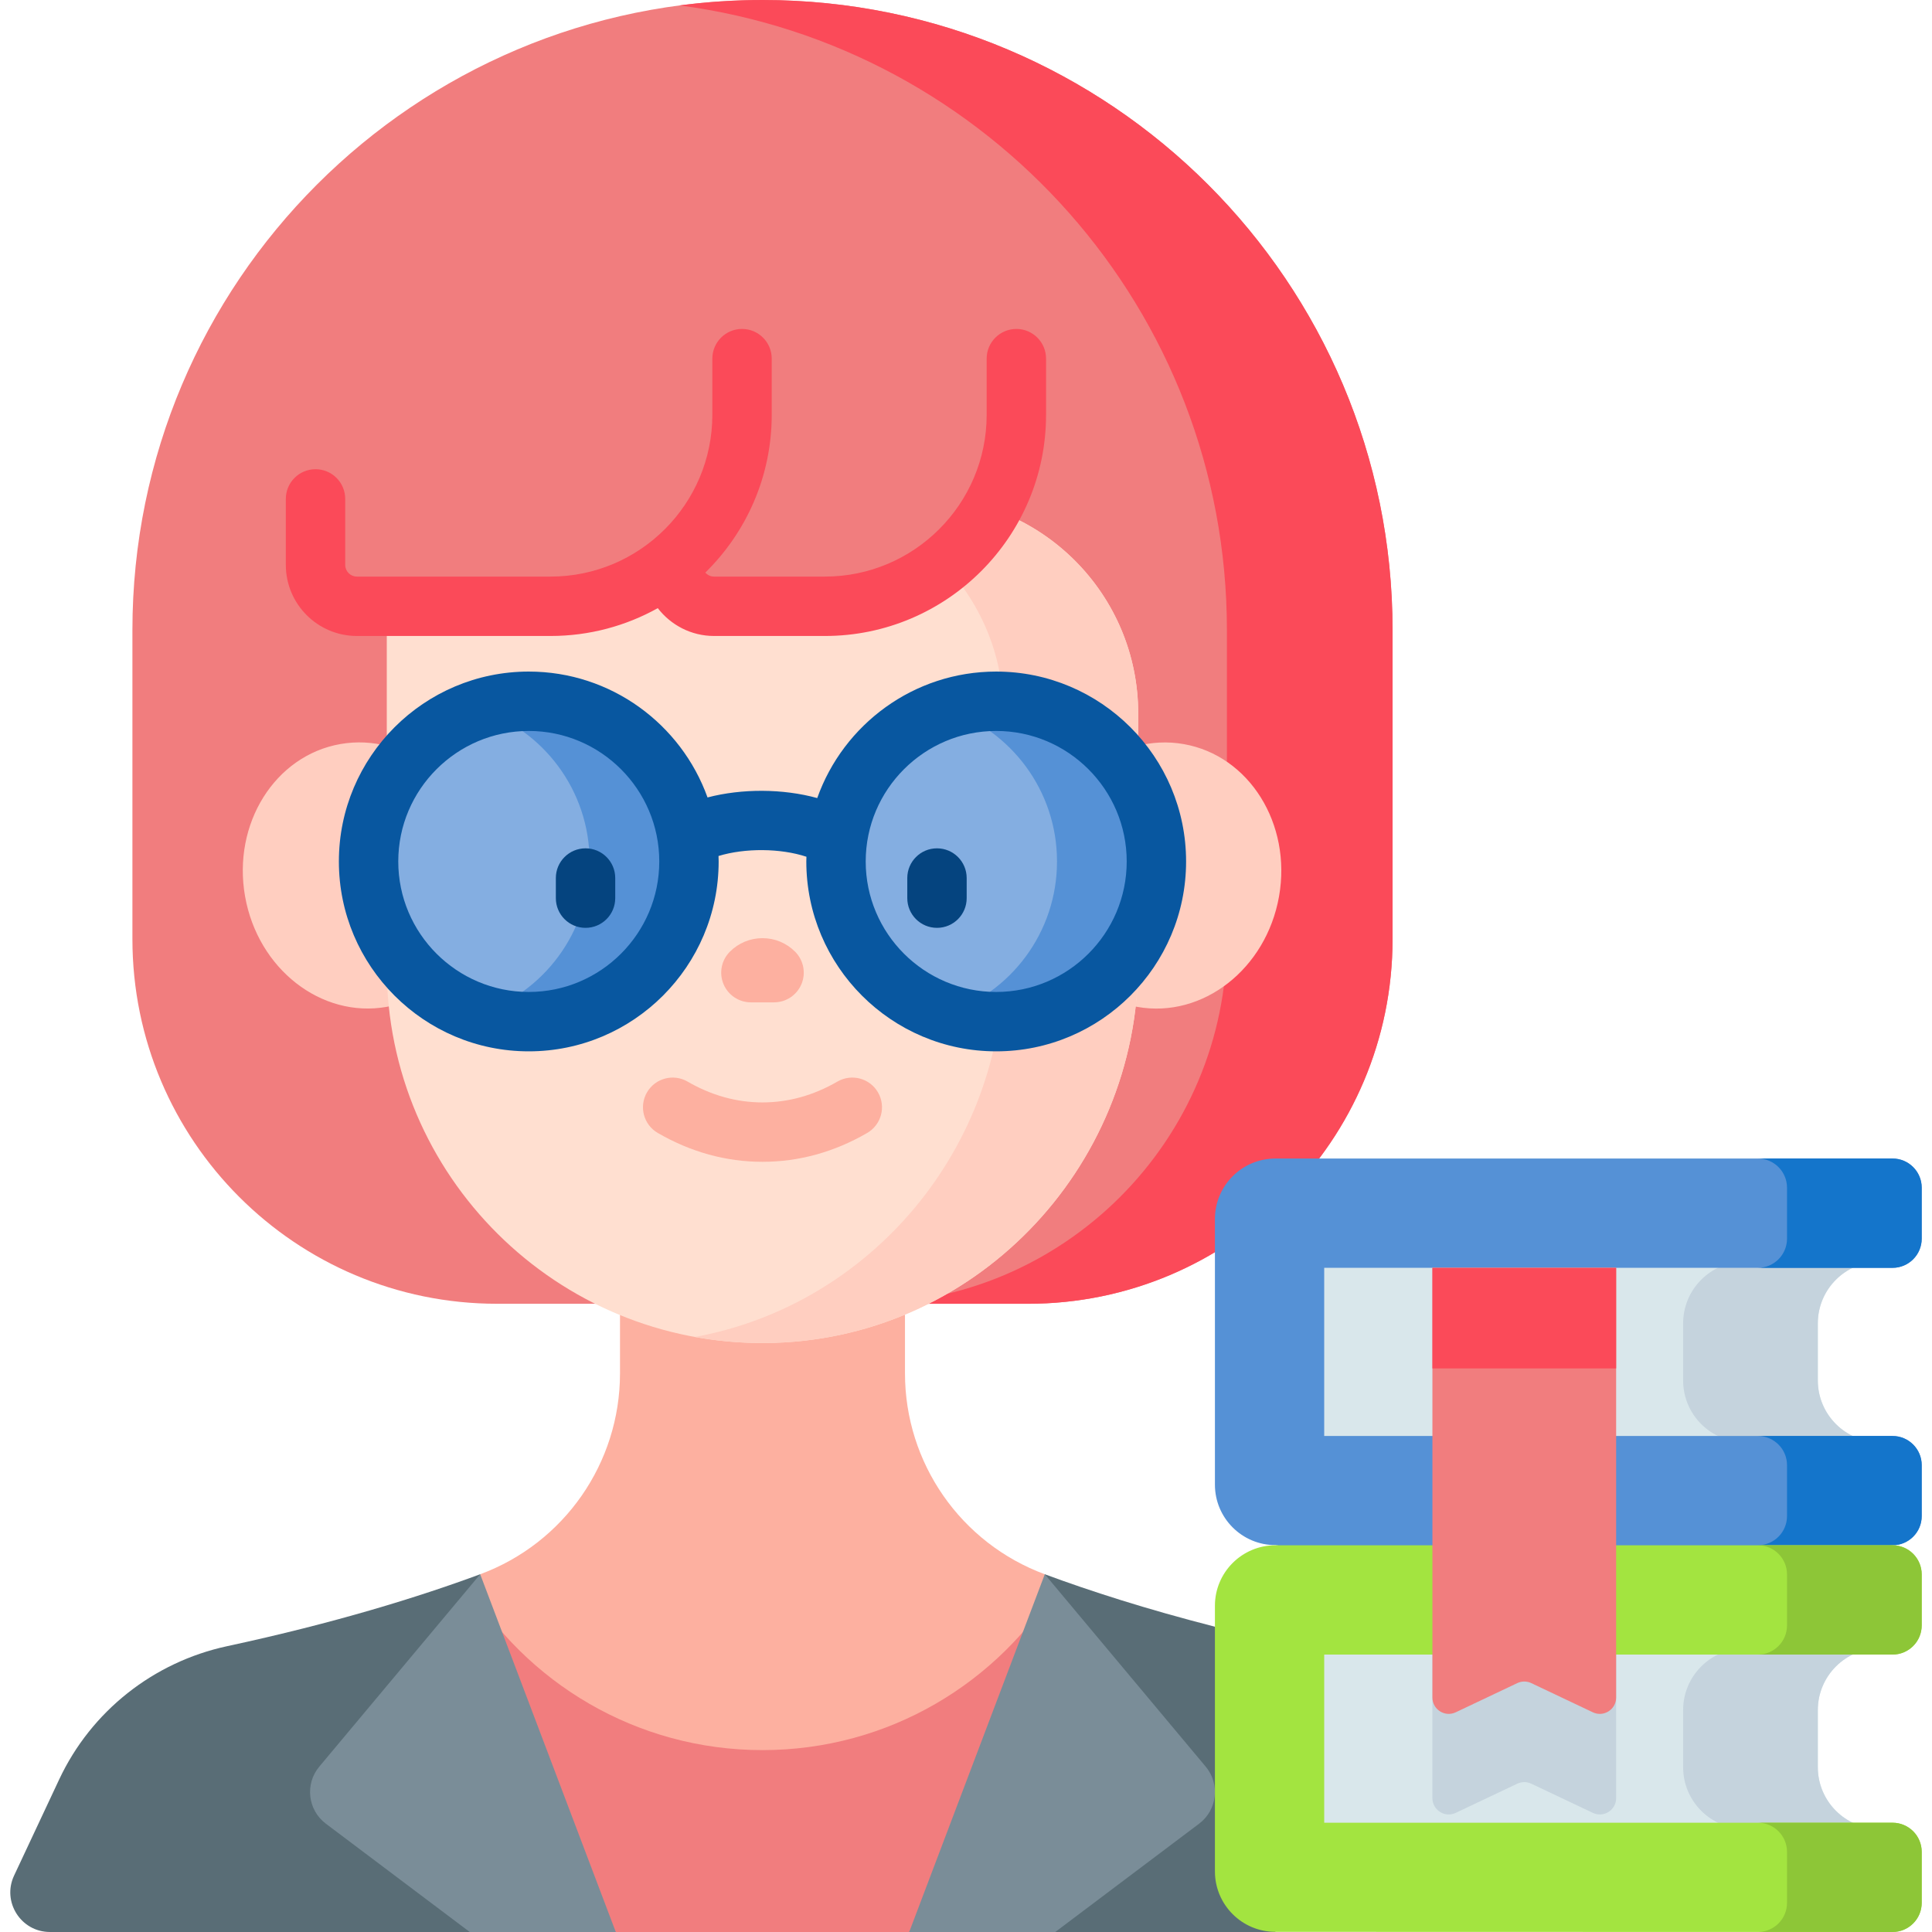
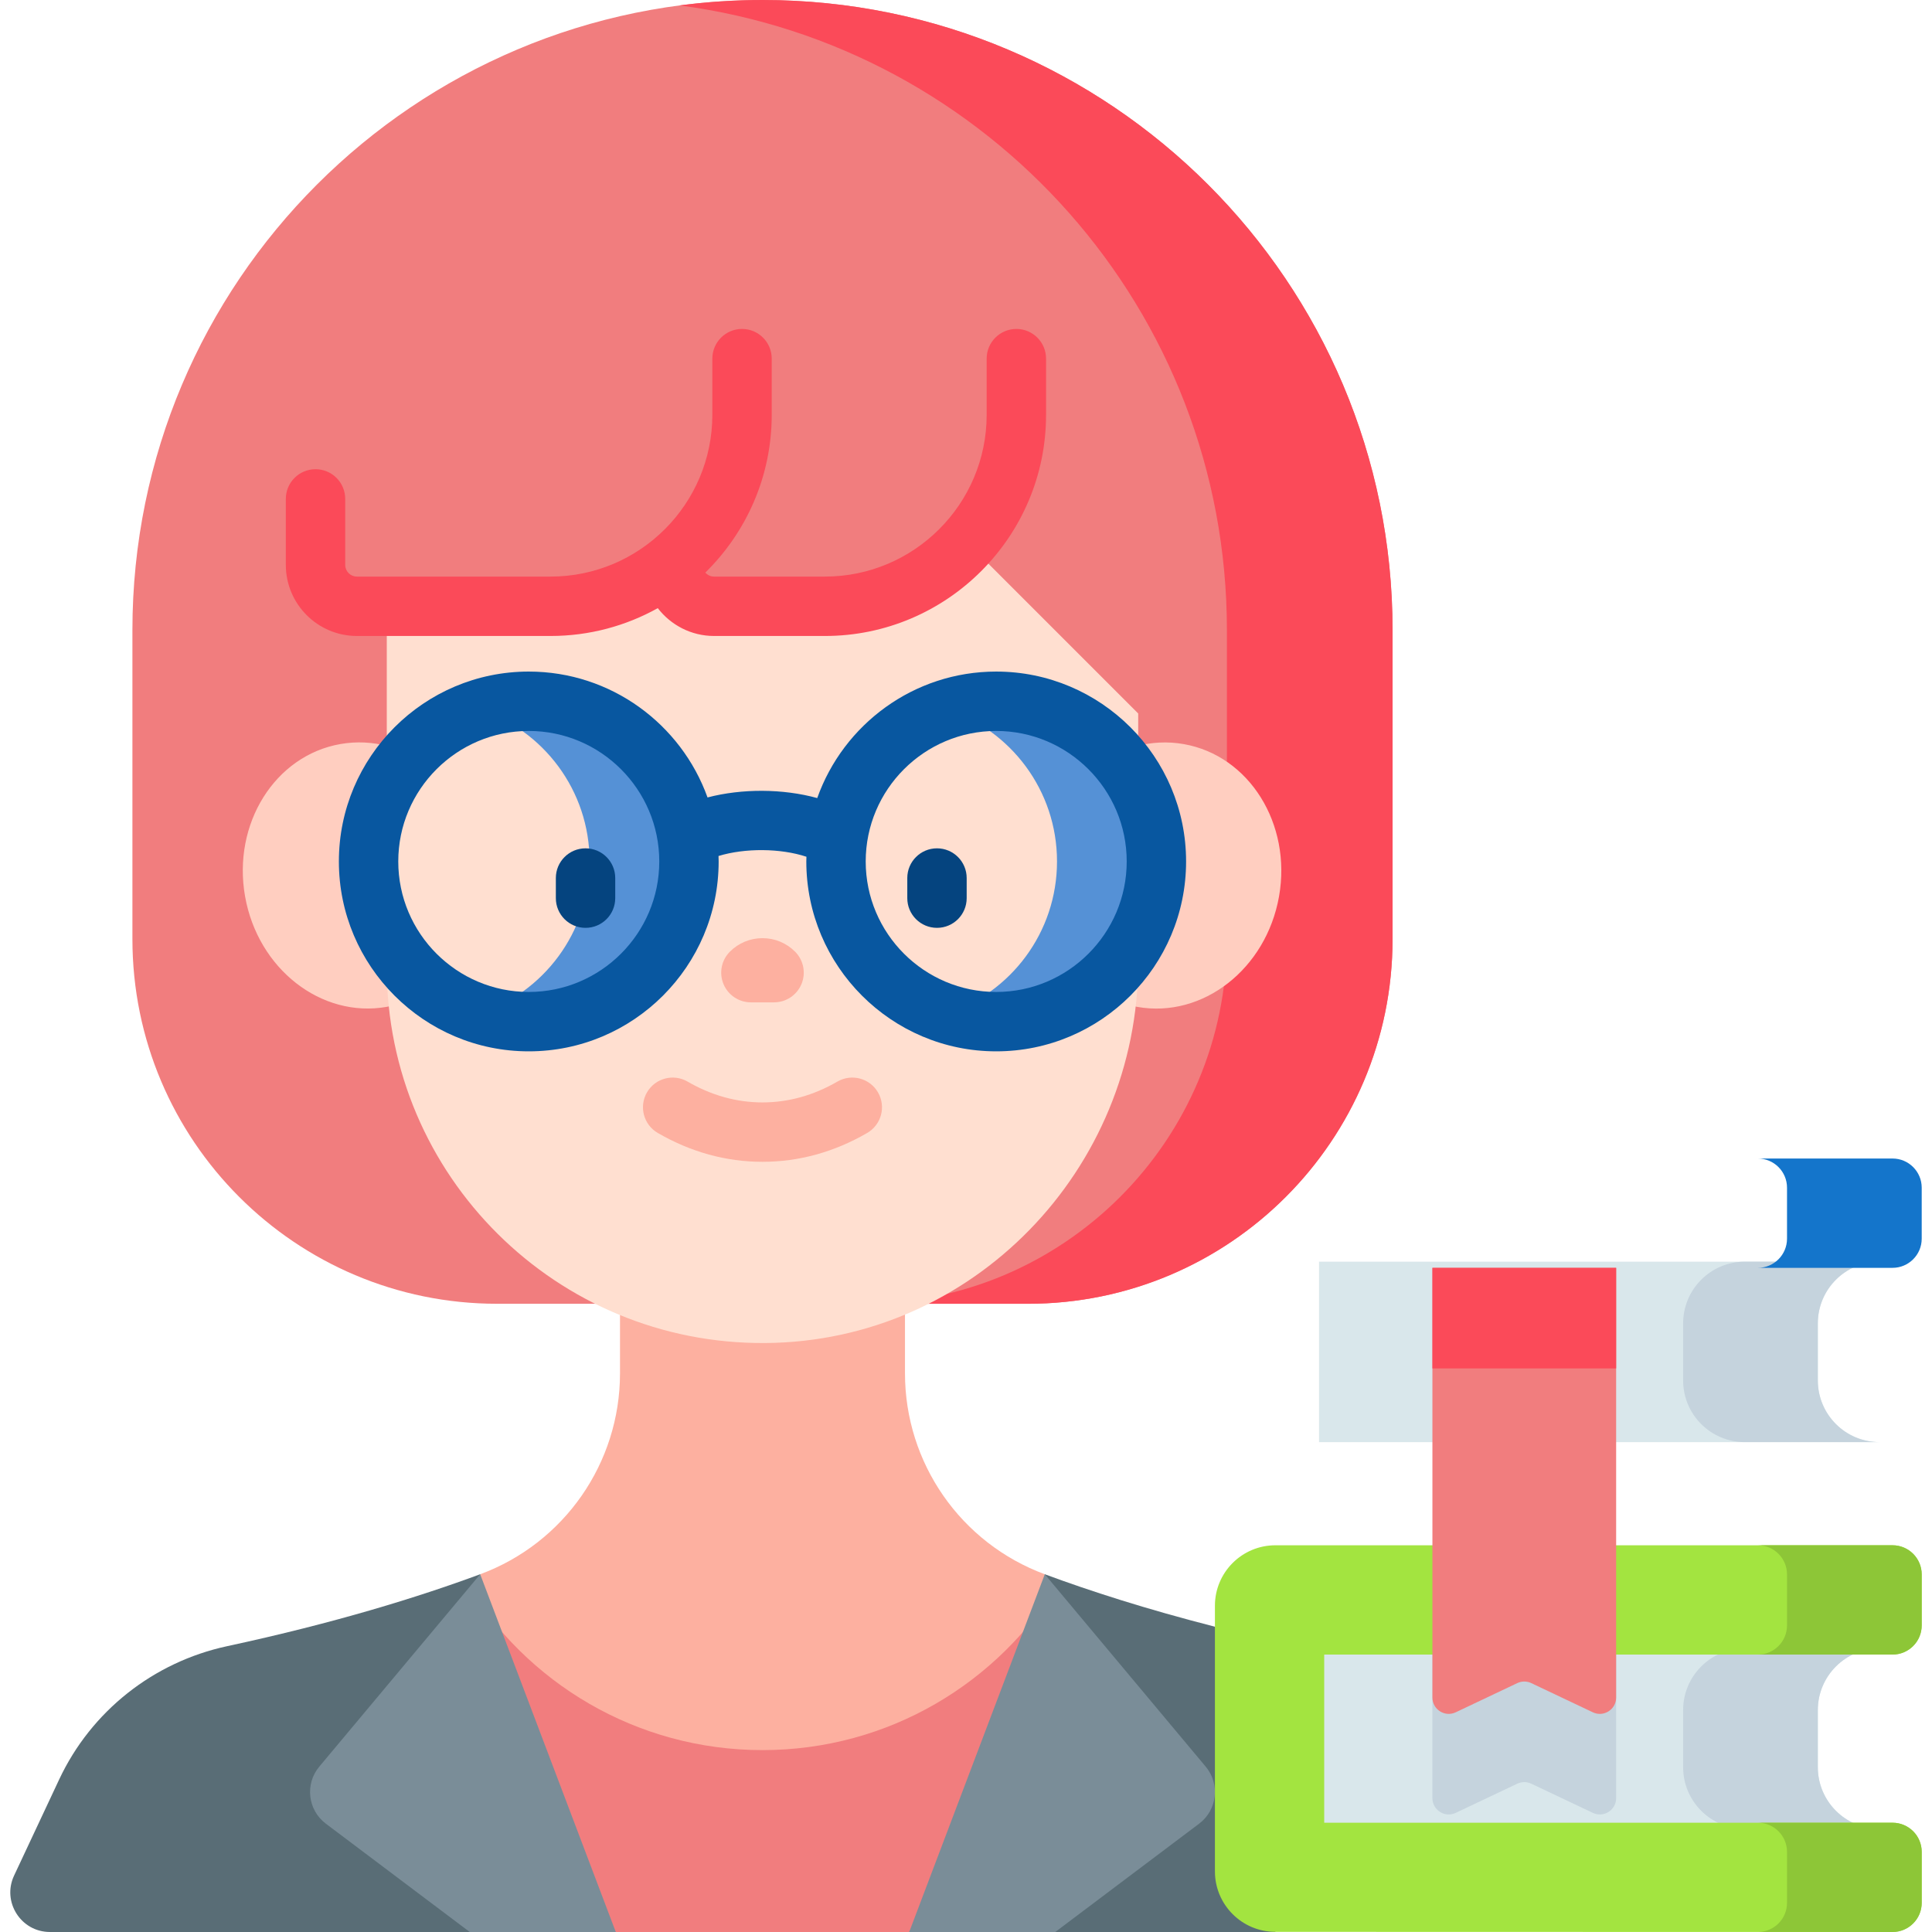
<svg xmlns="http://www.w3.org/2000/svg" id="Capa_1" enable-background="new 0 0 512 512" height="512" viewBox="0 0 512 512" width="512">
  <g>
    <g>
      <path d="m369.043 166.976c0-92.218-74.757-166.975-166.975-166.975s-166.976 74.757-166.976 166.975v.005 81.878c0 53.381 43.274 96.654 96.654 96.654h140.642c53.381 0 96.654-43.274 96.654-96.654v-81.878c.001-.001.001-.003.001-.005z" fill="#f17d7e" />
      <path d="m369.045 166.973v81.891c0 53.377-43.276 96.652-96.652 96.652h-43.901c53.387 0 96.652-43.276 96.652-96.652v-81.891c0-84.775-63.181-154.8-145.028-165.536 7.183-.954 14.51-1.437 21.956-1.437 92.211 0 166.973 74.762 166.973 166.973z" fill="#fb4a59" />
    </g>
    <g>
      <g>
        <g>
          <path d="m481.745 365.835v-15.134c0-9.026 7.317-16.344 16.344-16.344h-148.532v47.821h148.531c-9.026 0-16.343-7.317-16.343-16.343z" fill="#d9e7eb" />
          <path d="m498.089 382.177h-35.694c-9.023 0-16.347-7.313-16.347-16.347v-15.13c0-9.023 7.323-16.347 16.347-16.347h35.694c-9.023 0-16.347 7.323-16.347 16.347v15.13c0 9.034 7.324 16.347 16.347 16.347z" fill="#c5d3dd" />
        </g>
-         <path d="m501.544 335.986c4.268 0 7.727-3.46 7.727-7.727v-13.506c0-4.268-3.46-7.727-7.727-7.727h-163.548c-8.852 0-16.028 7.176-16.028 16.028v70.388c0 8.851 7.175 16.027 16.026 16.028l85.829 12.606 77.721-12.564c4.268 0 7.727-3.46 7.727-7.727v-13.506c0-4.268-3.46-7.727-7.727-7.727h-150.615v-44.564h150.615z" fill="#5591d6" />
        <g fill="#1475cb">
          <path d="m509.274 314.754v13.504c0 4.27-3.462 7.733-7.733 7.733h-35.694c4.27 0 7.733-3.462 7.733-7.733v-13.504c0-4.27-3.462-7.733-7.733-7.733h35.694c4.27.001 7.733 3.463 7.733 7.733z" />
-           <path d="m509.274 388.273v13.514c0 4.26-3.462 7.722-7.733 7.722l-35.558-.01c4.207-.063 7.596-3.494 7.596-7.712v-13.514c0-4.26-3.462-7.722-7.733-7.722h35.694c4.271 0 7.734 3.462 7.734 7.722z" />
        </g>
      </g>
    </g>
    <g>
      <g>
        <g>
          <g>
            <g>
              <g>
                <g>
                  <g>
                    <g>
                      <g>
                        <g>
                          <g>
                            <g>
                              <g>
                                <g>
                                  <g>
                                    <g>
                                      <g>
                                        <g>
                                          <g>
                                            <path d="m276.881 417.193c-22.269-8.245-37.049-29.471-37.049-53.217v-59.97h-75.527v59.97c0 23.746-14.781 44.972-37.049 53.217v56.928h147.324z" fill="#fdb0a0" />
                                          </g>
                                        </g>
                                      </g>
                                    </g>
                                  </g>
                                </g>
                              </g>
                            </g>
                          </g>
                        </g>
                      </g>
                    </g>
                  </g>
                </g>
              </g>
              <g>
                <g>
                  <g>
                    <g>
                      <g>
                        <g>
                          <g>
                            <g>
                              <g>
                                <g>
                                  <g>
                                    <g>
                                      <g>
                                        <g>
                                          <g>
                                            <path d="m280.77 419.237c-16.048 26.699-45.279 44.561-78.701 44.561-33.48 0-62.757-17.923-78.786-44.699v61.753l39.906 31.147h77.761l39.821-14.801v-77.961z" fill="#f17d7e" />
                                          </g>
                                        </g>
                                      </g>
                                    </g>
                                  </g>
                                </g>
                              </g>
                            </g>
                          </g>
                        </g>
                      </g>
                    </g>
                  </g>
                </g>
              </g>
              <path d="m163.192 511.998h-149.965c-7.68 0-12.758-7.995-9.495-14.951l11.961-25.496c8.488-18.078 24.971-31.088 44.497-35.296 28.528-6.138 50.677-13 67.066-19.064l-4.575 52.387z" fill="#596d76" />
              <g>
                <path d="m127.256 417.193-42.642 50.984c-3.853 4.607-3.06 11.501 1.737 15.114l38.134 28.709h38.704z" fill="#7a8d98" />
              </g>
              <path d="m338.033 511.998h-97.084l34.016-47.403 1.92-47.404c11.909 4.417 26.86 9.243 45.085 13.902l16.022 27.752v53.111z" fill="#596d76" />
              <g>
                <path d="m276.881 417.193 42.642 50.984c3.853 4.607 3.06 11.501-1.738 15.114l-38.132 28.709h-38.704z" fill="#7a8d98" />
              </g>
              <g>
                <g>
                  <g>
                    <g>
                      <g>
                        <g>
                          <g>
                            <g>
                              <g>
                                <g>
                                  <g>
                                    <g>
                                      <g>
                                        <g>
                                          <g>
                                            <g>
                                              <ellipse cx="307.428" cy="231.997" fill="#ffcec0" rx="35.351" ry="31.855" transform="matrix(.174 -.985 .985 .174 25.571 494.469)" />
                                            </g>
                                          </g>
                                        </g>
                                        <g>
                                          <g>
                                            <g>
                                              <ellipse cx="96.222" cy="231.997" fill="#ffcec0" rx="31.855" ry="35.351" transform="matrix(.985 -.174 .174 .985 -38.824 20.233)" />
                                            </g>
                                          </g>
                                        </g>
                                      </g>
-                                       <path d="m244.333 131.776h-141.832v86.25 37.076 1.251c0 55.24 44.994 99.979 100.33 99.564 54.896-.411 98.804-45.917 98.804-100.815v-66.024c0-31.647-25.655-57.302-57.302-57.302z" fill="#ffdfd0" />
-                                       <path d="m301.637 189.079v66.027c0 54.895-43.91 100.399-98.805 100.809-6.39.052-12.633-.504-18.697-1.605 46.69-8.53 81.807-50.111 81.807-99.203v-66.027c0-31.644-25.653-57.308-57.308-57.308h35.694c31.655-.001 57.309 25.663 57.309 57.307z" fill="#ffcec0" />
-                                     </g>
-                                   </g>
-                                 </g>
-                               </g>
-                             </g>
-                           </g>
-                         </g>
-                       </g>
-                     </g>
-                   </g>
-                 </g>
-                 <g>
-                   <g>
-                     <circle cx="140.129" cy="228.295" fill="#84aee1" r="42.454" />
+                                       <path d="m244.333 131.776h-141.832v86.25 37.076 1.251c0 55.24 44.994 99.979 100.33 99.564 54.896-.411 98.804-45.917 98.804-100.815v-66.024z" fill="#ffdfd0" />
+                                     </g>
+                                   </g>
+                                 </g>
+                               </g>
+                             </g>
+                           </g>
+                         </g>
+                       </g>
+                     </g>
+                   </g>
+                 </g>
+                 <g>
+                   <g>
                    <path d="m182.588 228.29c0 23.448-19.017 42.464-42.453 42.464-4.595 0-9.026-.735-13.171-2.084 16.999-5.549 29.282-21.528 29.282-40.381 0-18.841-12.283-34.82-29.282-40.37 4.146-1.349 8.576-2.084 13.171-2.084 23.436.001 42.453 19.018 42.453 42.455z" fill="#5591d6" />
-                     <circle cx="264.006" cy="228.295" fill="#84aee1" r="42.454" />
                    <path d="m306.46 228.29c0 23.448-19.006 42.464-42.453 42.464-4.595 0-9.026-.735-13.171-2.084 16.999-5.549 29.282-21.528 29.282-40.381 0-18.841-12.283-34.82-29.282-40.37 4.146-1.349 8.576-2.084 13.171-2.084 23.447.001 42.453 19.018 42.453 42.455z" fill="#5591d6" />
                  </g>
                </g>
                <g fill="#f17d7e">
                  <path d="m145.899 160.671h-51.318c-6.057 0-10.967-4.91-10.967-10.967v-54.664h113.03v14.885c0 28.026-22.719 50.746-50.745 50.746z" />
                  <path d="m218.6 160.671h-29.369c-6.057 0-10.967-4.91-10.967-10.967v-54.664h91.082v14.885c0 28.026-22.72 50.746-50.746 50.746z" />
                </g>
              </g>
            </g>
          </g>
          <g>
            <g>
              <g>
                <path d="m498.091 484.666h-148.538v-47.823h148.537c-9.023 0-16.347 7.323-16.347 16.347v15.13c.001 9.033 7.324 16.346 16.348 16.346z" fill="#d9e7eb" />
                <g fill="#c5d3dd">
                  <path d="m428.297 436.843v39.681c0 3.169-3.305 5.267-6.18 3.903l-16.315-7.733c-1.165-.556-2.529-.556-3.704 0l-16.315 7.733c-2.864 1.364-6.18-.734-6.18-3.903v-39.681z" />
                  <path d="m498.089 484.666h-35.694c-9.023 0-16.347-7.313-16.347-16.347v-15.13c0-9.023 7.323-16.347 16.347-16.347h35.694c-9.023 0-16.347 7.323-16.347 16.347v15.13c0 9.034 7.324 16.347 16.347 16.347z" />
                </g>
              </g>
              <path d="m501.544 438.475c4.268 0 7.727-3.46 7.727-7.727v-13.506c0-4.268-3.46-7.727-7.727-7.727h-163.548c-8.852 0-16.028 7.176-16.028 16.028v70.388c0 8.851 7.175 16.027 16.026 16.028l163.55.041c4.268 0 7.727-3.46 7.727-7.727v-13.506c0-4.268-3.46-7.727-7.727-7.727h-150.615v-44.564h150.615z" fill="#a3e440" />
              <g fill="#8dc637">
                <path d="m509.274 417.243v13.504c0 4.27-3.462 7.733-7.733 7.733h-35.694c4.27 0 7.733-3.462 7.733-7.733v-13.504c0-4.27-3.462-7.733-7.733-7.733h35.694c4.27.001 7.733 3.463 7.733 7.733z" />
                <path d="m509.274 490.762v13.514c0 4.26-3.462 7.722-7.733 7.722l-35.558-.01c4.207-.063 7.596-3.494 7.596-7.712v-13.514c0-4.26-3.462-7.722-7.733-7.722h35.694c4.271 0 7.734 3.462 7.734 7.722z" />
              </g>
            </g>
          </g>
        </g>
        <g>
          <path d="m422.116 453.775-16.311-7.734c-1.173-.556-2.534-.556-3.707 0l-16.311 7.734c-2.871 1.361-6.181-.733-6.181-3.91v-113.875h48.69v113.875c.001 3.177-3.309 5.271-6.18 3.91z" fill="#f17d7e" />
          <g>
            <path d="m379.607 335.99h48.69v26.654h-48.69z" fill="#fb4a59" />
          </g>
        </g>
      </g>
      <g>
        <g>
          <g>
            <g>
              <g>
                <g>
                  <g>
                    <g>
                      <g>
                        <g>
                          <g>
                            <g>
                              <g>
                                <g>
                                  <g>
                                    <g>
                                      <g>
                                        <g>
                                          <path d="m202.067 307.891c-9.656 0-18.991-2.572-27.748-7.645-3.76-2.178-5.043-6.993-2.864-10.753s6.994-5.044 10.753-2.864c6.327 3.665 13.009 5.524 19.858 5.524 6.85 0 13.531-1.859 19.858-5.524 3.76-2.178 8.575-.897 10.753 2.864 2.179 3.76.897 8.575-2.864 10.753-8.755 5.073-18.09 7.645-27.746 7.645z" fill="#fdb0a0" />
                                        </g>
                                      </g>
                                    </g>
                                    <path d="m205.137 265.633h-6.14c-3.182 0-6.051-1.917-7.27-4.857-1.218-2.94-.546-6.324 1.704-8.575 2.305-2.307 5.373-3.578 8.636-3.578s6.33 1.271 8.636 3.578c2.25 2.251 2.922 5.635 1.704 8.575-1.219 2.939-4.088 4.857-7.27 4.857z" fill="#fdb0a0" />
                                  </g>
                                </g>
                              </g>
                            </g>
                          </g>
                        </g>
                      </g>
                    </g>
                  </g>
                </g>
                <g>
                  <g>
                    <path d="m155.174 245.89c-4.346 0-7.869-3.523-7.869-7.869v-5.336c0-4.346 3.523-7.869 7.869-7.869s7.869 3.523 7.869 7.869v5.336c0 4.346-3.523 7.869-7.869 7.869z" fill="#05447f" />
                  </g>
                  <g>
                    <g>
                      <path d="m248.31 245.89c-4.346 0-7.869-3.523-7.869-7.869v-5.336c0-4.346 3.523-7.869 7.869-7.869s7.869 3.523 7.869 7.869v5.336c0 4.346-3.522 7.869-7.869 7.869z" fill="#05447f" />
                      <path d="m264.005 177.972c-21.858 0-40.497 14.012-47.428 33.523-9.075-2.501-19.923-2.558-29.075-.164-6.977-19.426-25.576-33.359-47.373-33.359-27.749 0-50.323 22.575-50.323 50.323s22.575 50.322 50.323 50.322 50.322-22.575 50.322-50.322c0-.485-.023-.965-.037-1.448 7.023-2.14 16.429-2.075 23.3.2-.01.416-.032.829-.032 1.247 0 27.748 22.575 50.322 50.322 50.322 27.749 0 50.323-22.575 50.323-50.322.002-27.748-22.573-50.322-50.322-50.322zm-123.876 84.907c-19.07 0-34.585-15.515-34.585-34.584 0-19.07 15.515-34.585 34.585-34.585 19.069 0 34.584 15.515 34.584 34.585.001 19.069-15.514 34.584-34.584 34.584zm123.876 0c-19.069 0-34.584-15.515-34.584-34.584 0-19.07 15.515-34.585 34.584-34.585 19.07 0 34.585 15.515 34.585 34.585.001 19.069-15.514 34.584-34.585 34.584z" fill="#0857a0" />
                    </g>
                  </g>
                </g>
                <path d="m269.346 87.172c-4.346 0-7.869 3.523-7.869 7.869v14.885c0 23.642-19.234 42.876-42.876 42.876h-29.37c-.924 0-1.745-.415-2.313-1.059 10.849-10.644 17.597-25.455 17.597-41.817v-14.885c0-4.346-3.523-7.869-7.869-7.869s-7.869 3.523-7.869 7.869v14.885c0 23.642-19.234 42.876-42.876 42.876h-51.319c-1.708 0-3.098-1.39-3.098-3.098v-17.49c0-4.346-3.523-7.869-7.869-7.869s-7.869 3.523-7.869 7.869v17.49c0 10.387 8.45 18.837 18.837 18.837h51.317c10.307 0 19.995-2.684 28.419-7.374 3.447 4.474 8.841 7.374 14.913 7.374h29.37c32.321 0 58.615-26.295 58.615-58.615v-14.885c-.002-4.347-3.525-7.869-7.871-7.869z" fill="#fb4a59" />
              </g>
            </g>
          </g>
        </g>
      </g>
    </g>
  </g>
</svg>